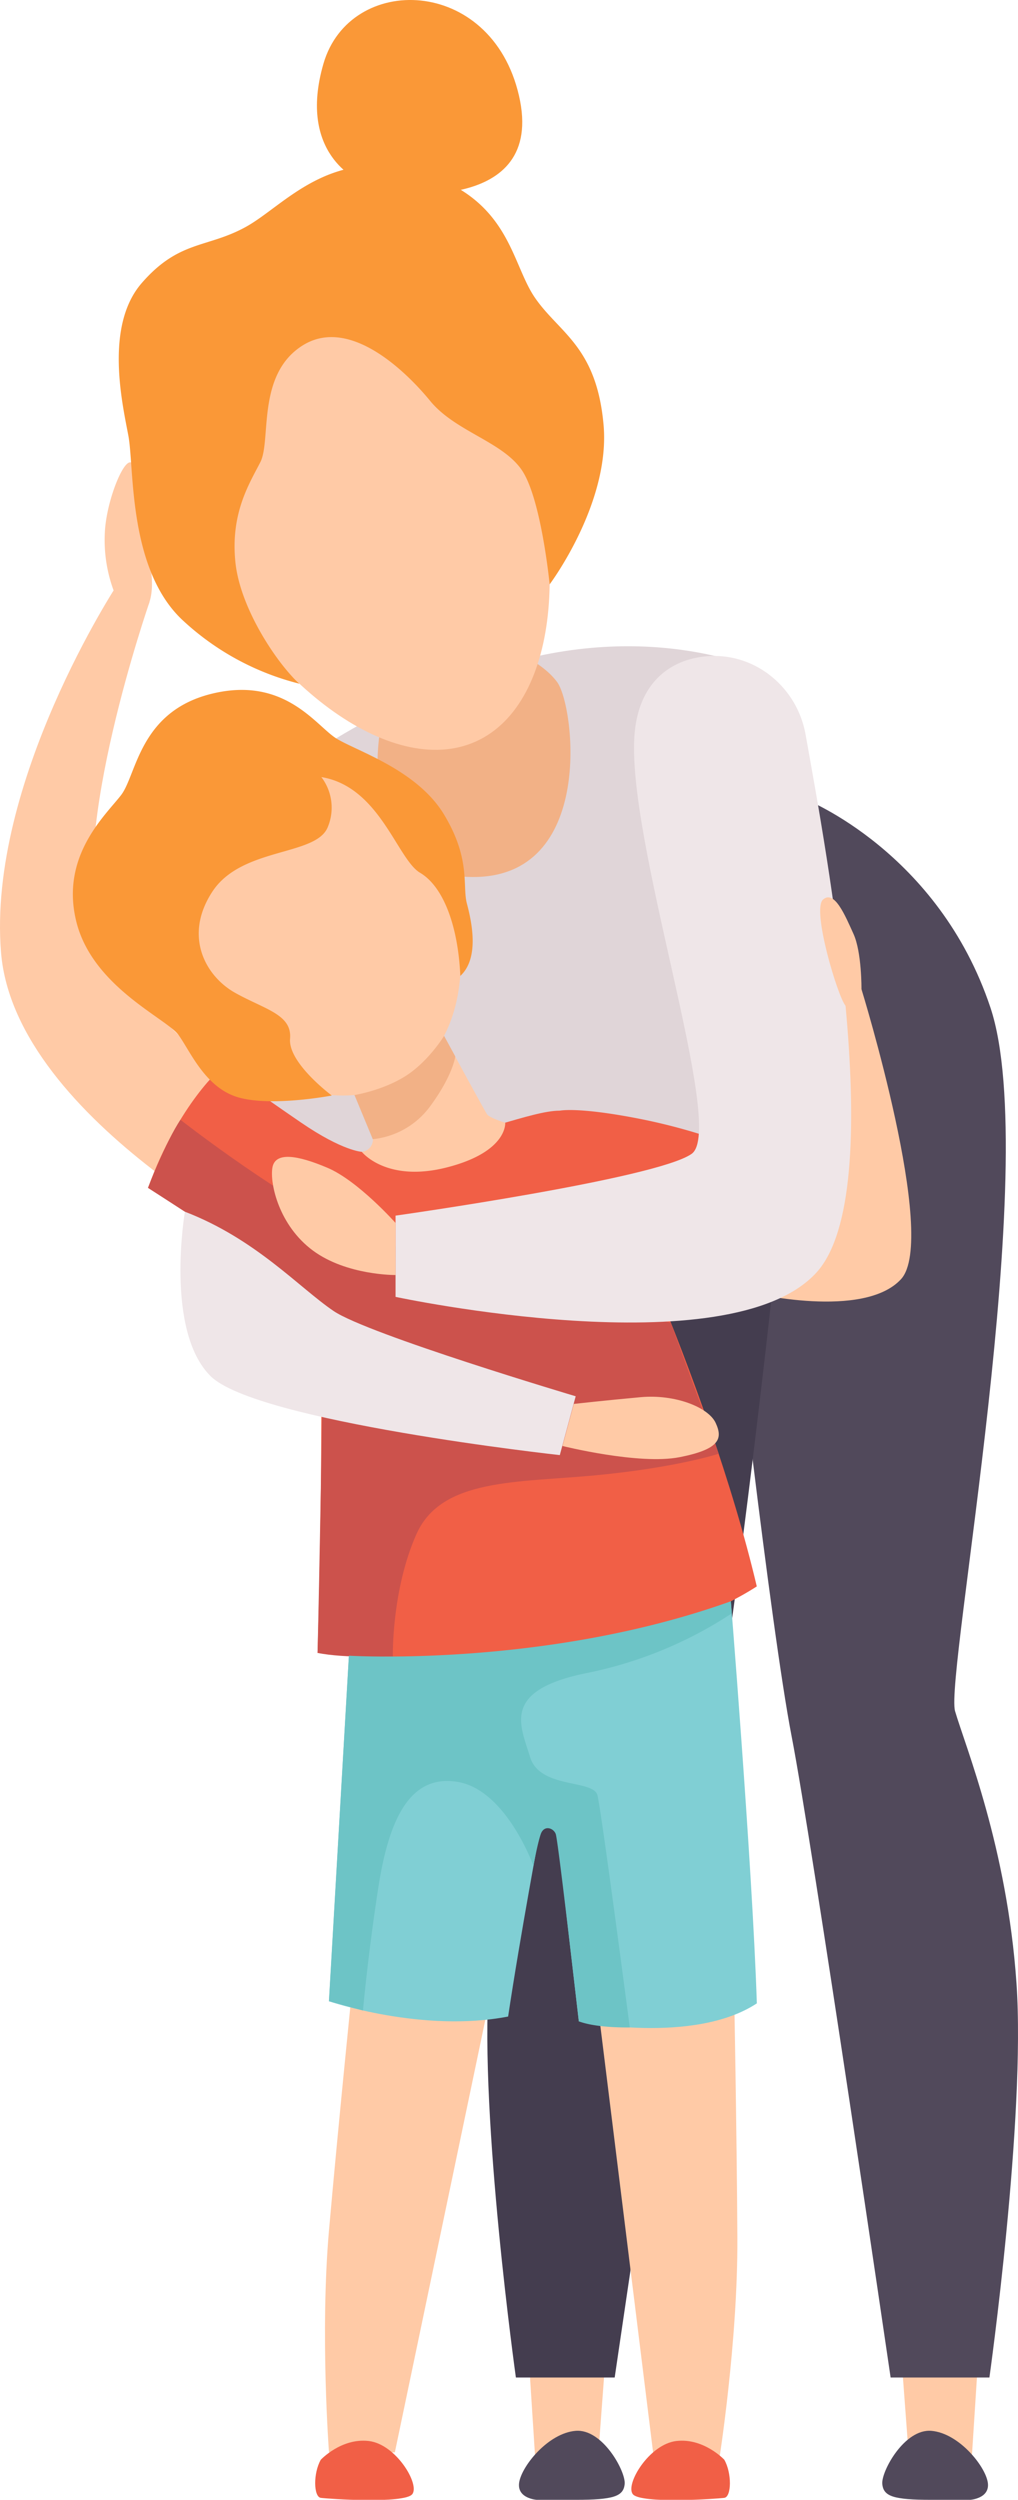
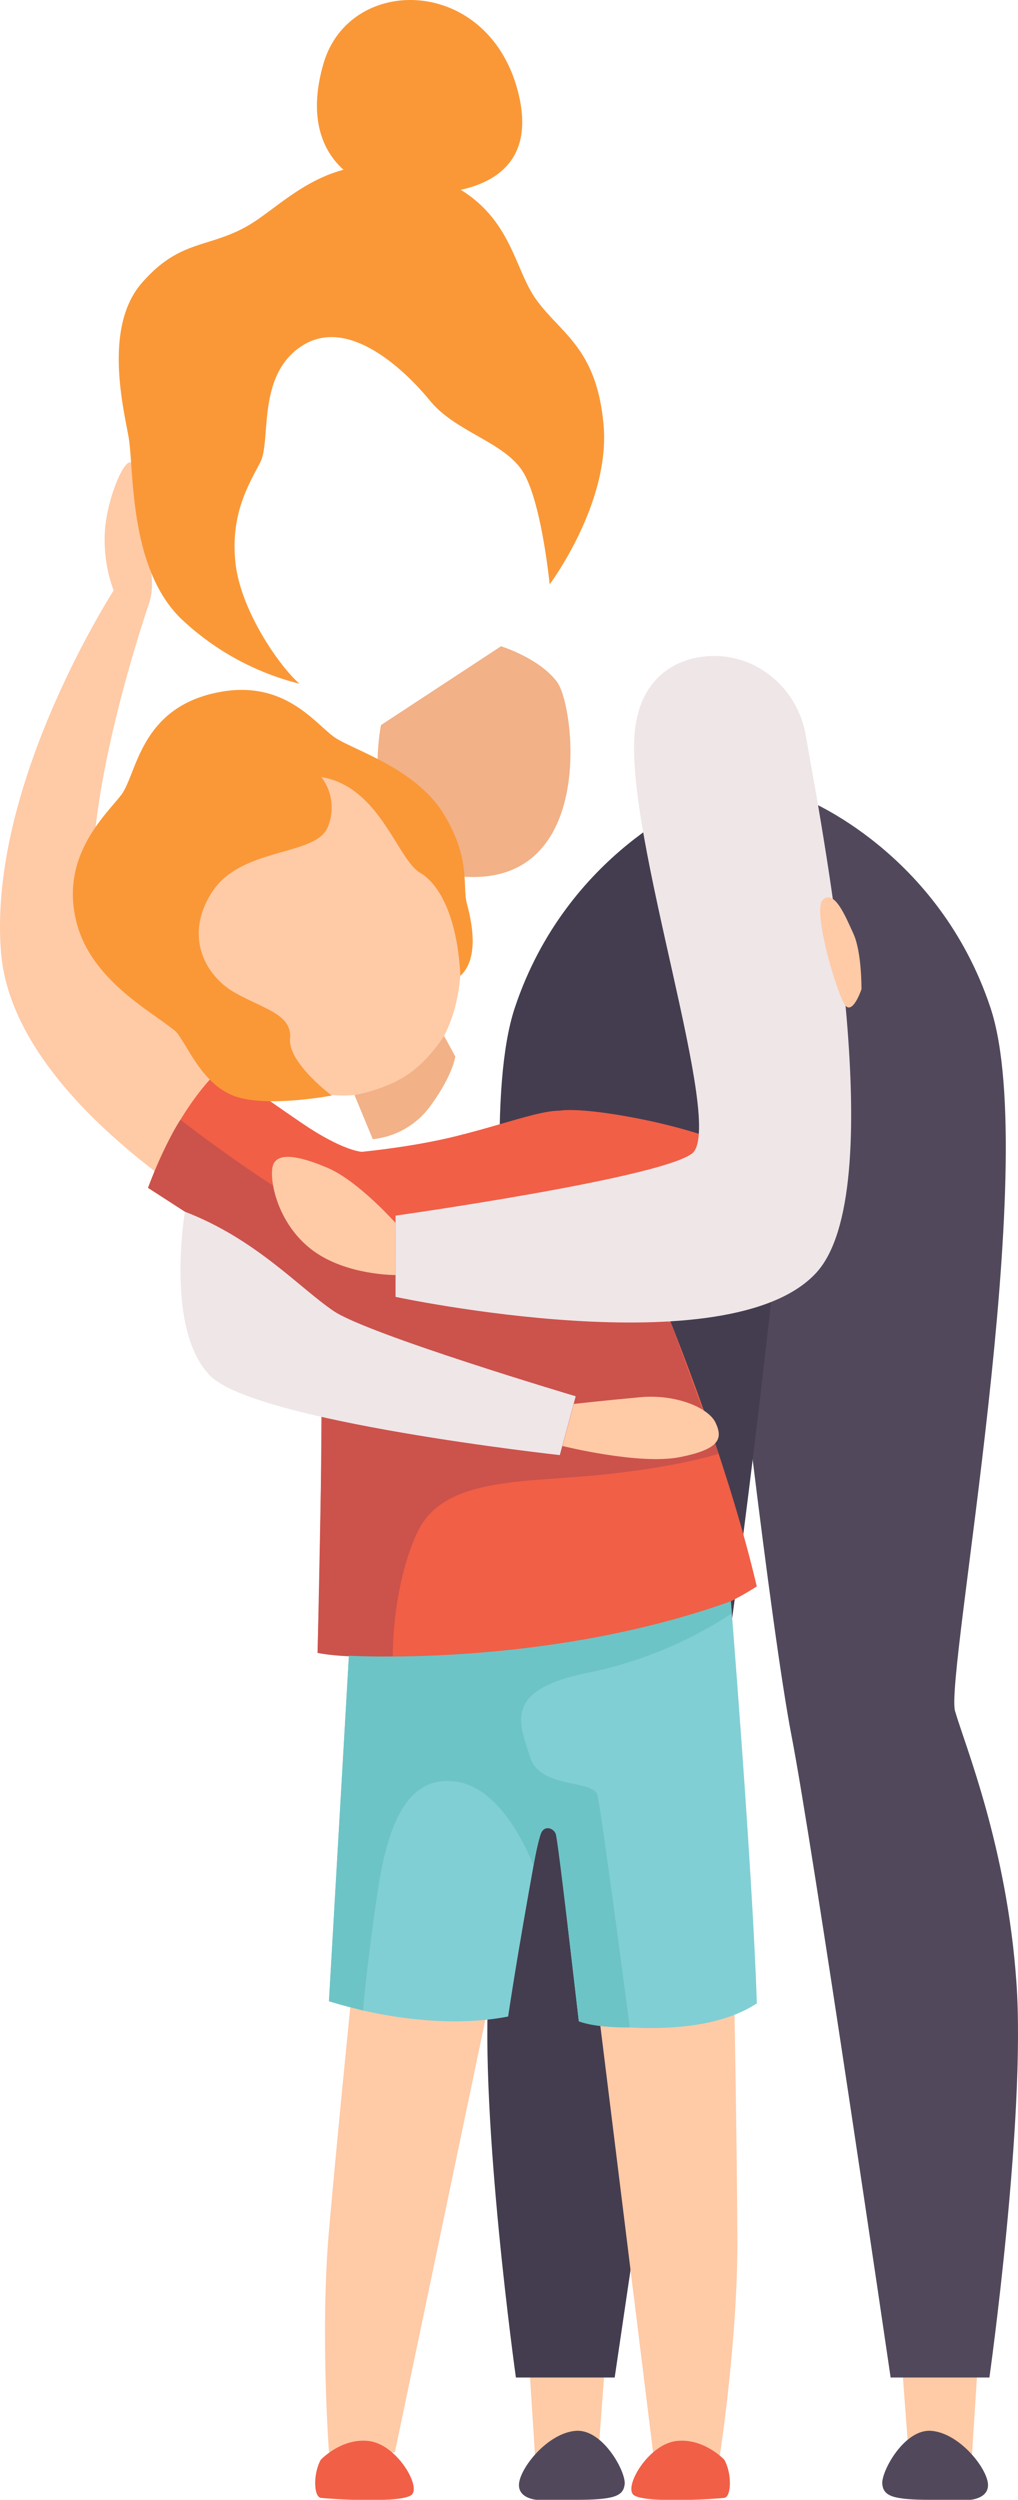
<svg xmlns="http://www.w3.org/2000/svg" viewBox="0 0 363.7 892.31">
  <title>Asset 2</title>
  <polygon points="216.12 844.4 213.64 877.6 191.22 877.6 188.99 842.92 216.12 844.4" style="fill:#ffcaa6" />
  <path d="M205.59,892.31H191.72s-7.31-.47-6.2-6.42,10.41-17.34,20.07-18.2,18,14.49,17.59,18.95S219.21,892.31,205.59,892.31Z" style="fill:#51495b" />
  <polygon points="322.27 844.4 324.75 877.6 347.17 877.6 349.4 842.92 322.27 844.4" style="fill:#ffcaa6" />
  <path d="M287.72,285.31s47.56,18.68,66.14,74.37-16.35,238.49-12.64,251.13,18.58,48.64,21.93,97-9.66,140.84-9.66,140.84h-35.3s-27.88-190.24-35.37-228.88-22.23-167.46-22-170.43S287.72,285.31,287.72,285.31Z" style="fill:#51495b" />
  <path d="M250.08,285.31S202.52,304,183.94,359.68s16.35,238.49,12.63,251.13-18.58,48.64-21.92,97,9.66,140.84,9.66,140.84h35.3S247.48,658.37,255,619.73,277.2,452.27,277,449.3,250.08,285.31,250.08,285.31Z" style="fill:#443d4f" />
-   <path d="M97.14,280.85s21.88-23.78,79.11-42.36,97.85,1.82,97.85,1.82,10.65,192.28,8.42,192.21L71.46,425.73s16.89-68.34,12.64-71.31S97.14,280.85,97.14,280.85Z" style="fill:#e0d5d8" />
  <path d="M136.12,258.81s-11.1,54,32.72,54.24,36.5-61.08,30.2-69.6S179,230.68,179,230.68Z" style="fill:#f2b186" />
  <path d="M113.45,407.83s-66.26-42-77.66-75.7S53.38,215,53.38,215L42,208.52S-4.59,279.23.37,340,104.85,449.3,104.85,449.3Z" style="fill:#ffcaa6" />
  <path d="M174.26,716.83,141.07,875.37H117.54s-3.22-42.61,0-79.27,8.67-90.17,8.67-90.17Z" style="fill:#ffcaa6" />
  <path d="M213.45,714.75l20,161.6,23.46,1.93s6.72-42.44,6.53-79.44-1.21-91.07-1.21-91.07Z" style="fill:#ffcaa6" />
  <path d="M125.14,582.57l-7.6,131.78s33.33,11.4,64,5.45c4.3-28.73,11.62-67.76,11.62-67.76s5.58-2.09,6.12,3.85,7.52,65.63,7.52,65.63,41,8.44,63.6-6.42c-1.62-50-9.83-150.37-9.83-150.37Z" style="fill:#80cfd4" />
  <path d="M200,396.46s6.27-1.43,28,2.8a208.9,208.9,0,0,1,38.39,11.39s-4.45,30.47-5.2,30.72-55.73-8.17-55.73-8.17Z" style="fill:#f15f46" />
-   <path d="M268.4,461.44s40.13,9.66,53.5-4.83S307.78,353.1,307.78,353.1l-13.37-2Z" style="fill:#ffcaa6" />
  <path d="M113.45,412.39s26.06-1.12,48.88-6.69,38.07-12.63,43.27-7.43,47.44,94.63,64.78,168C214.89,601.89,113.45,590,113.45,590S116.55,495.37,113.45,412.39Z" style="fill:#f15f46" />
-   <path d="M71.82,194.51c21.8,48.37,67.66,83.94,98.22,70.15S204.32,193,182.51,144.6,121.65,75.74,91.08,89.52,50,146.15,71.82,194.51Z" style="fill:#ffcaa6" />
  <path d="M58.93,354.65c22.06,30.91,63.24,46.61,87.75,29.12s23.06-61.53,1-92.45-56.37-37-80.88-19.49S36.88,323.74,58.93,354.65Z" style="fill:#ffcaa6" />
  <path d="M129.25,411.14s-6.76-.24-21.62-10.39-28.24-19.82-28.24-19.82S64,393.56,52.88,424c27,17.09,63.67,42.36,65.15,46.32S129.25,411.14,129.25,411.14Z" style="fill:#f15f46" />
  <path d="M64.47,399.71s30.77,24.07,56,37,119.17,35.41,119.17,35.41L252.79,508l4,10.91s-15.13,4.94-43.61,7.66-55.49,1-64.41,21.06-8.42,43.62-8.42,43.62S123,592,113.45,590c.55-21.06,2.11-109.24,2.11-109.24l-49.5-48.24L52.88,424S59.17,407.62,64.47,399.71Z" style="fill:#cc524c" />
  <path d="M253.63,234.18c16.7-.83,31.23,11.48,34.17,27.95,7.62,42.66,30.22,163.27,3.88,192.12-31.21,34.19-150.36,8.67-150.36,8.67v-29s93.14-13.13,105.77-22.05-24-113.34-20.31-150.68C228.64,242.54,240.71,234.82,253.63,234.18Z" style="fill:#efe6e8" />
-   <path d="M129.25,411.14a4.4,4.4,0,0,0,3.89-5.25c-.55-4.83-8.17-18-8.17-18l30.47-24s17.65,32.57,18.58,33.87,6.48,3,6.48,3,.95,10.36-20.79,15.93S129.25,411.14,129.25,411.14Z" style="fill:#ffcaa6" />
  <path d="M307.78,353.1s.13-13.17-2.85-19.73-6.81-15.86-10.9-12.26S299.38,356,302.09,359,307.78,353.1,307.78,353.1Z" style="fill:#ffcaa6" />
  <path d="M40.58,210.74A52,52,0,0,1,37.46,190c.56-12.07,8-29.72,10.22-23.78s3,20.62,4.09,26,4,15.39,1.61,22.73S40.58,210.74,40.58,210.74Z" style="fill:#ffcaa6" />
  <path d="M141.32,436.54S127.94,421.49,117,416.85s-18.76-5.76-19.69,0,2.41,20.62,14.49,29.54,29.54,8.73,29.54,8.73Z" style="fill:#ffcaa6" />
  <path d="M66.06,432.52s-7.23,42.29,9.12,58.64S200,519.4,200,519.4l5.68-21s-74.15-22.07-86.49-30.43S91.38,442.25,66.06,432.52Z" style="fill:#efe6e8" />
  <path d="M205,501.13s11.65-1.3,23.92-2.41,24.15,3.59,26.75,9.16,1.61,9.42-12.88,12.26-41.85-4-41.85-4Z" style="fill:#ffcaa6" />
  <path d="M114.61,878s7.32-7.81,17.1-6.69,18.39,15.51,15.57,19-30.08,1.67-32.67,1.3S111.86,882.8,114.61,878Z" style="fill:#f15f46" />
  <path d="M258.77,878s-7.32-7.81-17.09-6.69-18.4,15.51-15.58,19,30.08,1.67,32.67,1.3S261.52,882.8,258.77,878Z" style="fill:#f15f46" />
  <path d="M261.44,575.9a147.05,147.05,0,0,1-51.75,21.28c-30.72,6.2-23.78,18.58-20.31,30s22.63,7.92,24.07,13.62S225,723.69,225,723.69s-11.54.32-18.21-2.17c-1.33-11.43-7.44-64.7-8.24-66.87s-4.22-3.37-5.39.13S190.58,666,190.58,666s-9.69-27-27-29.94-24.71,13.75-28.42,37.72-5.48,43.86-5.48,43.86l-12.17-3.3L124.65,591s70.25,4.3,136.45-19.42C261.24,573.41,261.44,575.9,261.44,575.9Z" style="fill:#6dc4c6" />
  <path d="M126.65,390.88s10.12-1.62,18.29-6.82,13.72-14.29,13.72-14.29l4,7.33s-.79,6.68-9,17.82a29.11,29.11,0,0,1-20.48,11.71Z" style="fill:#f2b186" />
  <path d="M114.81,277.38A18,18,0,0,1,117,295.47c-4.46,10.15-30.71,6.93-41.12,22.79s-2.48,30.22,8.18,36.16,20.31,7.68,19.57,16.35,14.91,20.28,14.91,20.28-21.2,4.06-33.18.72-17.27-16.36-21.55-22.3S33,352.26,27.25,328.91s10.4-37.84,16-45.09,6.51-29.91,32.52-36.22,37.15,11.51,44.4,16,28.8,11.15,38.46,27.13,6.5,25.45,8.17,31.77,4.62,19.39-2.34,25.86c-.82-18.23-6.21-32-14.38-36.82S135.68,280.79,114.81,277.38Z" style="fill:#fa9837" />
  <path d="M107,244.06a95.15,95.15,0,0,1-42-22.91C45.7,202.82,48,166.9,45.86,155.51s-8.58-39.14,4.8-54.5S73.94,88.63,87.81,81s30-29,62.18-19.57,32.45,32.2,41.12,44.83,22,17.33,24.52,45.33-19.26,57-19.26,57-3-30.72-10-40.87S162.62,154,153.7,143.12s-29-30.22-45.58-19.81S97,157.22,93,165s-10.65,18.22-8.91,35.56S100,238,107,244.06Z" style="fill:#fa9837" />
  <path d="M128.32,64.35s-22.18-9.17-12.76-41.62,59.94-31.46,69.85,11.4-46.07,34.43-46.07,34.43Z" style="fill:#fa9837" />
  <path d="M332.8,892.31h13.87s7.31-.47,6.2-6.42-10.41-17.34-20.07-18.2-18,14.49-17.59,18.95S319.18,892.31,332.8,892.31Z" style="fill:#51495b" />
</svg>